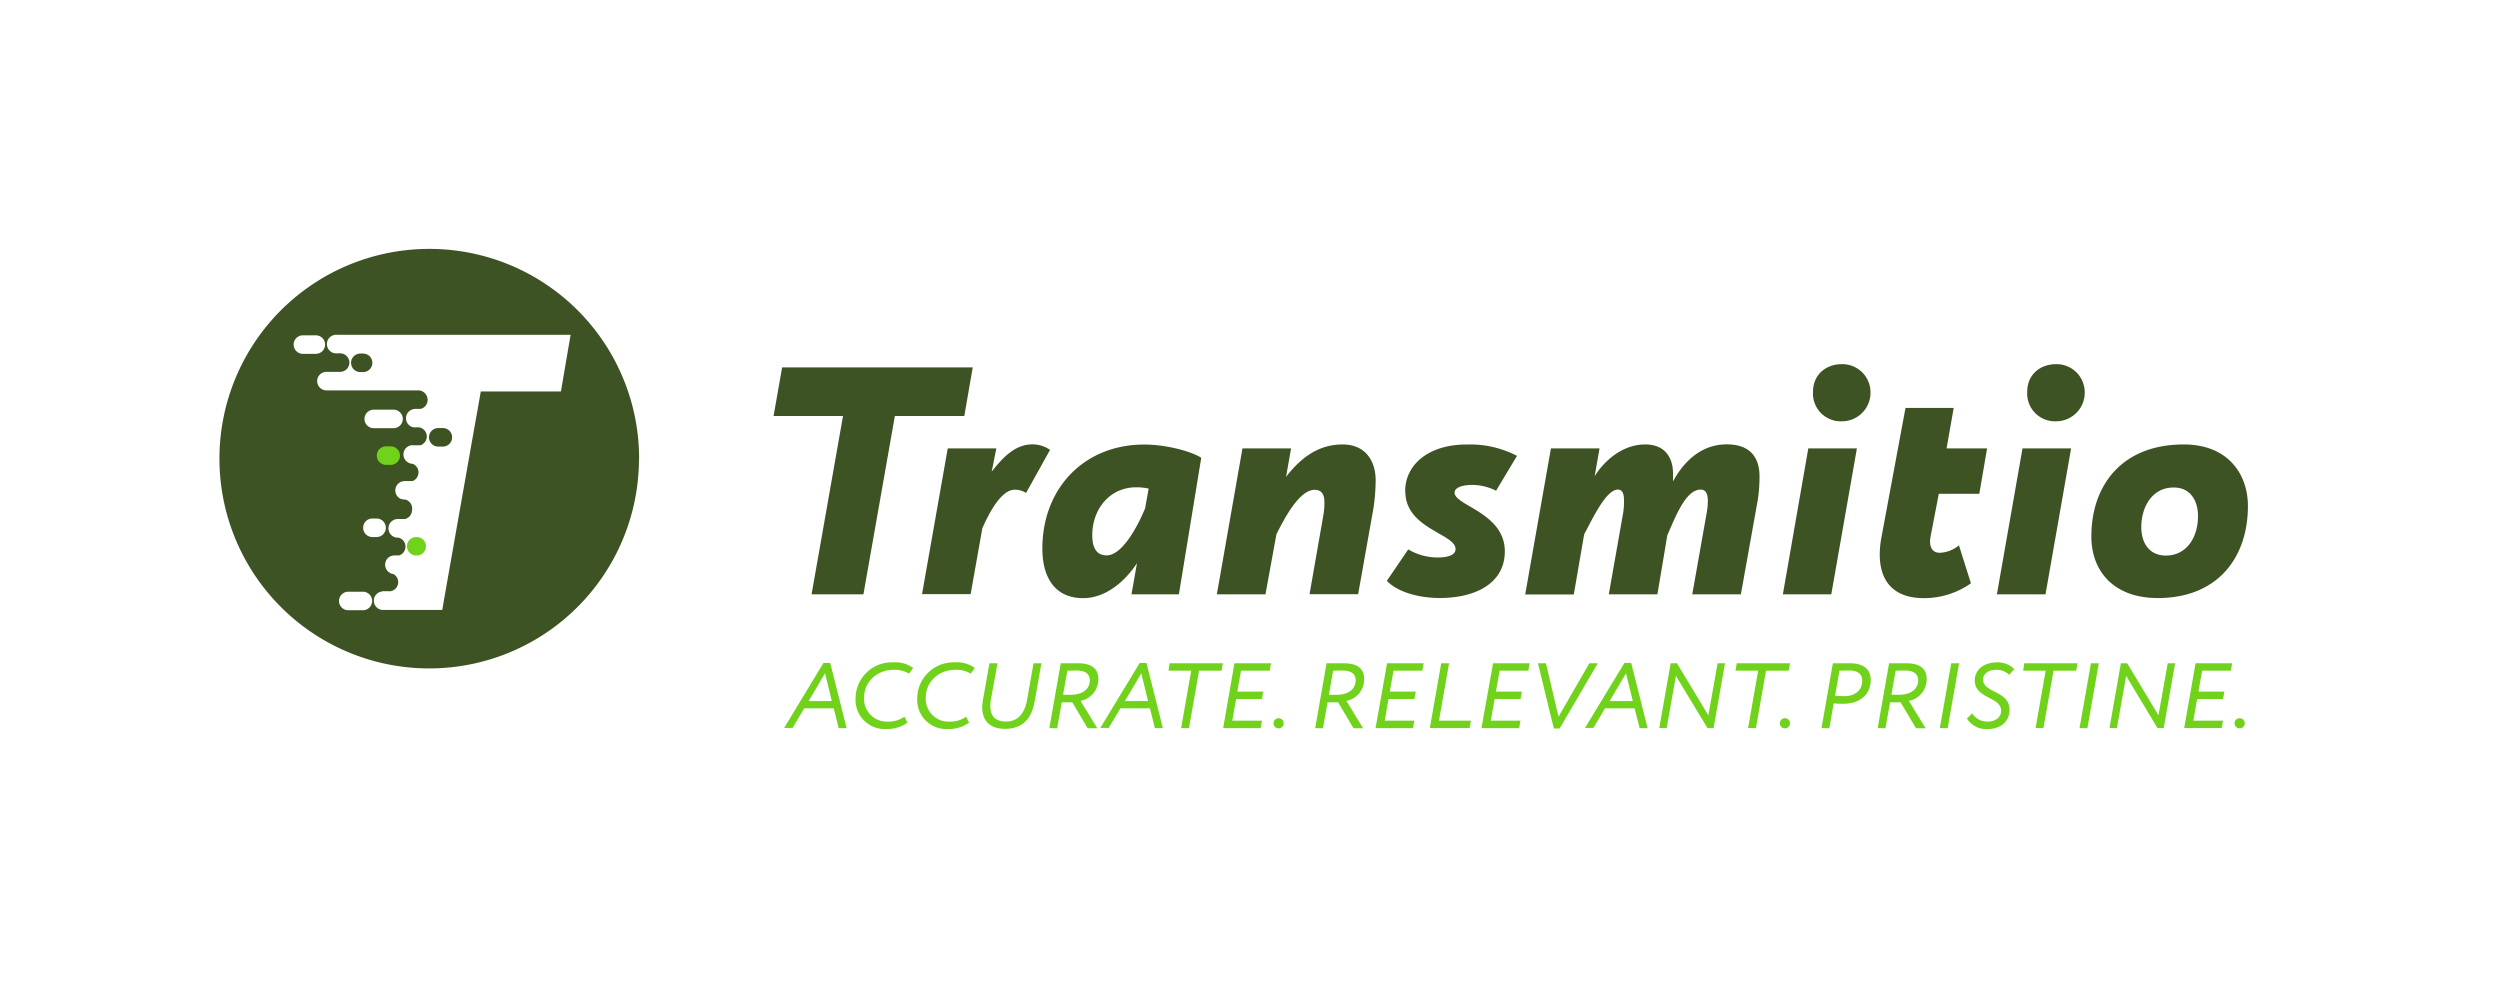
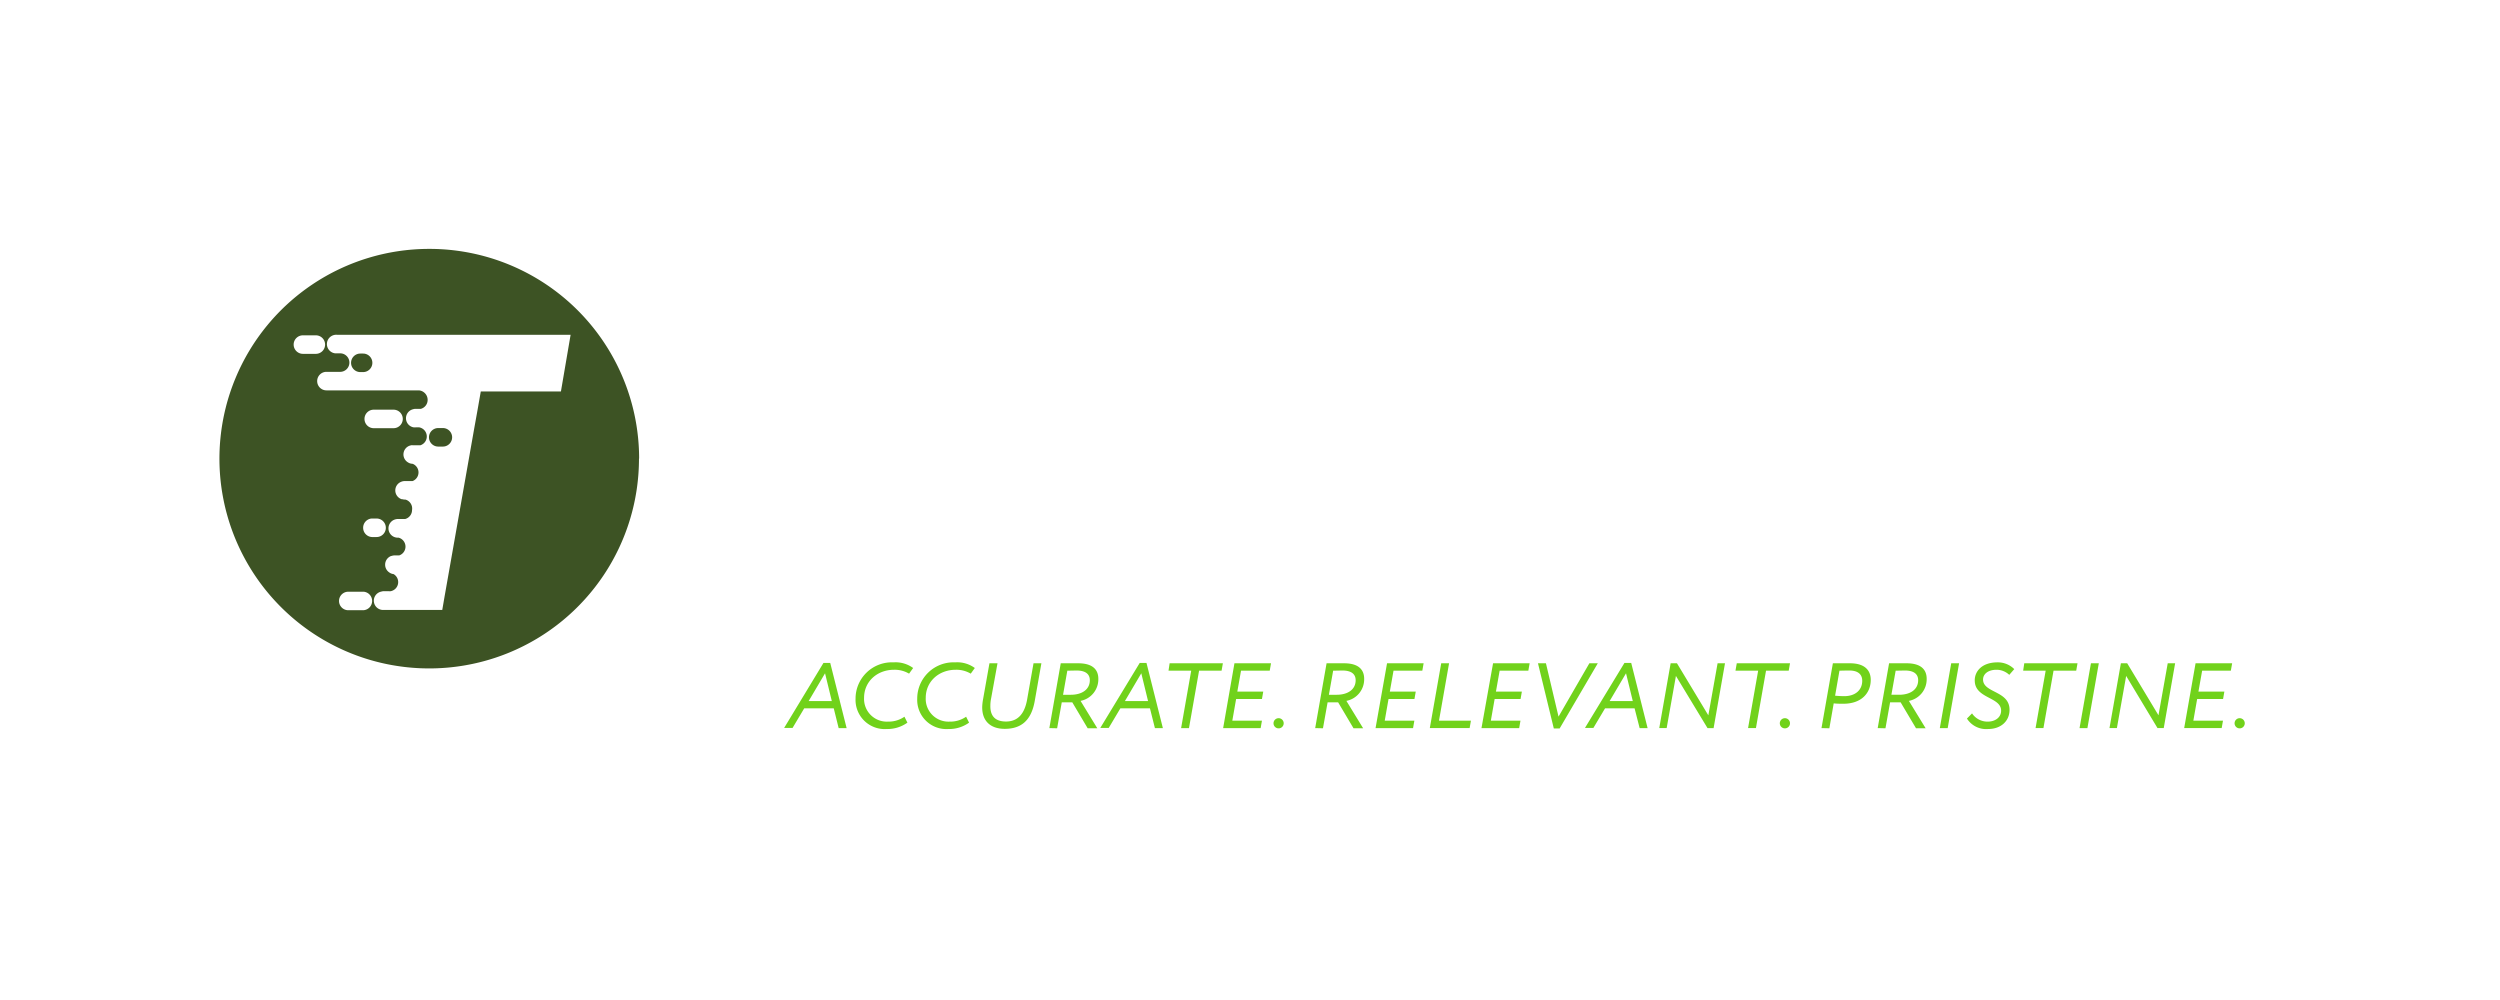
<svg xmlns="http://www.w3.org/2000/svg" viewBox="0 0 540 216">
  <defs>
    <style>.cls-1{fill:#71d21b;}.cls-2{fill:#3d5324;}</style>
  </defs>
  <g id="LOGOMARK_TEXT_TAGLINE" data-name="LOGOMARK + TEXT + TAGLINE">
    <path class="cls-1" d="M177.87,143.19h1.46l3.54,14.08h-1.72L180.09,153h-6.38l-2.52,4.24h-1.82Zm-3.2,8.24h5l-1.46-6ZM196,156.09a7.41,7.41,0,0,1-4.5,1.38,6.3,6.3,0,0,1-6.7-6.54,7.84,7.84,0,0,1,8.2-7.86,6.41,6.41,0,0,1,4.24,1.22l-.88,1.22a6.09,6.09,0,0,0-3.24-.84c-3.66,0-6.48,2.54-6.48,6.06a4.91,4.91,0,0,0,5.14,5.14,6,6,0,0,0,3.58-1.06Zm13.32,0a7.41,7.41,0,0,1-4.5,1.38,6.3,6.3,0,0,1-6.7-6.54,7.84,7.84,0,0,1,8.2-7.86,6.41,6.41,0,0,1,4.24,1.22l-.88,1.22a6.09,6.09,0,0,0-3.24-.84c-3.66,0-6.48,2.54-6.48,6.06a4.91,4.91,0,0,0,5.14,5.14,6,6,0,0,0,3.58-1.06Zm14.18-4.66c-.76,4.28-3,6-6.48,6-3,0-4.94-1.62-4.86-4.82a11.32,11.32,0,0,1,.14-1.34l1.42-8h1.74l-1.4,7.7a7.4,7.4,0,0,0-.14,1.42c-.06,2.38,1.16,3.46,3.38,3.46,2.48,0,4-1.58,4.56-4.76l1.38-7.82h1.7Zm3.16,5.84,2.46-14,3.78,0c3.26,0,4.34,1.5,4.34,3.36a4.74,4.74,0,0,1-3.84,4.76l3.62,5.92h-2.08l-3.32-5.6h-2.28l-1,5.6Zm3.88-12.4-.92,5.2h1.66c2.46,0,4.12-1.16,4.12-3.14,0-1.18-.74-2.1-2.88-2.1Zm15.64-1.68h1.46l3.54,14.08h-1.72L248.39,153H242l-2.52,4.24h-1.82Zm-3.2,8.24h5l-1.46-6Zm9.66-8.16h11.5l-.28,1.6H259l-2.18,12.4h-1.7l2.18-12.4h-4.9Zm14,0h7.9l-.28,1.6h-6.2l-.8,4.52h5.6l-.28,1.6H267l-.82,4.68h6.4l-.28,1.6h-8.1Zm9.58,11.86a1.1,1.1,0,1,1-1.14,1.06A1.1,1.1,0,0,1,276.21,155.13Zm7.86,2.14,2.46-14,3.78,0c3.26,0,4.34,1.5,4.34,3.36a4.74,4.74,0,0,1-3.84,4.76l3.62,5.92h-2.08l-3.32-5.6h-2.28l-1,5.6Zm3.88-12.4-.92,5.2h1.66c2.46,0,4.12-1.16,4.12-3.14,0-1.18-.74-2.1-2.88-2.1Zm11.64-1.6h7.9l-.28,1.6H301l-.8,4.52h5.6l-.28,1.6h-5.6l-.82,4.68h6.4l-.28,1.6h-8.1Zm11.7,0H313l-2.18,12.4h6.9l-.28,1.6h-8.6Zm11.2,0h7.9l-.28,1.6h-6.2l-.8,4.52h5.6l-.28,1.6h-5.6l-.82,4.68h6.4l-.28,1.6H320Zm14.38,14.08h-1.26l-3.42-14.08h1.72l2.72,11.52,6.66-11.52h1.82Zm14-14.16h1.46l3.54,14.08h-1.72L353.07,153h-6.38l-2.52,4.24h-1.82Zm-3.2,8.24h5l-1.46-6Zm21.14,5.84L362,146l-2,11.26h-1.6l2.46-14h1.36L369,154.51l2-11.24h1.6l-2.46,14Zm6.32-14h11.5l-.28,1.6h-4.9l-2.18,12.4h-1.7l2.18-12.4h-4.9Zm10.44,11.86a1.1,1.1,0,1,1-1.14,1.06A1.1,1.1,0,0,1,385.55,155.13Zm7.86,2.14,2.46-14,3.68,0c3.42,0,4.5,1.72,4.5,3.58,0,2.9-2.06,5.16-5.9,5.16-.56,0-1.4,0-2.1-.08l-.94,5.38Zm3.88-12.4-.94,5.4c.66.06,1.32.1,2,.1,2.34,0,3.86-1.3,3.86-3.32,0-1.36-.88-2.22-2.8-2.22C398.87,144.83,398,144.85,397.29,144.87Zm8.26,12.4,2.46-14,3.78,0c3.26,0,4.34,1.5,4.34,3.36a4.74,4.74,0,0,1-3.84,4.76l3.62,5.92h-2.08l-3.32-5.6h-2.28l-1,5.6Zm3.88-12.4-.92,5.2h1.66c2.46,0,4.12-1.16,4.12-3.14,0-1.18-.74-2.1-2.88-2.1Zm12-1.6h1.7l-2.46,14H419Zm5.08,3.7c0-2,1.58-3.9,4.92-3.9a5,5,0,0,1,3.62,1.46L434,145.77a4,4,0,0,0-2.74-1.1c-1.94,0-2.92,1-2.92,2.1,0,2.94,5.72,2.4,5.72,6.54,0,2.42-1.82,4.16-4.66,4.16a4.91,4.91,0,0,1-4.54-2.26l1.1-1.12a4,4,0,0,0,3.4,1.78c1.56,0,2.88-.88,2.88-2.36C432.27,150.51,426.55,150.93,426.55,147Zm10.7-3.7h11.5l-.28,1.6h-4.9l-2.18,12.4h-1.7l2.18-12.4H437Zm14.4,0h1.7l-2.46,14h-1.7Zm14.38,14L459.25,146l-2,11.26h-1.6l2.46-14h1.36l6.76,11.24,2-11.24h1.6l-2.46,14Zm8.22-14h7.9l-.28,1.6h-6.2l-.8,4.52h5.6l-.28,1.6h-5.6l-.82,4.68h6.4l-.28,1.6h-8.1Zm9.58,11.86a1.1,1.1,0,1,1-1.15,1.06A1.1,1.1,0,0,1,483.83,155.13Z" />
-     <path class="cls-2" d="M168.94,79.36h41.17l-1.82,10.5h-15l-6.79,38.51h-11.2l6.79-38.51h-15Zm35.77,17.5h10.5l-1,5c2.1-2.59,4.76-5.88,8.82-5.88a6.71,6.71,0,0,1,3.78,1.19l-5.18,9.31a4.34,4.34,0,0,0-2.45-.7c-2.8,0-5.32,4.55-7,8.33l-2.52,14.22h-10.5Zm39.69,31.51,1.19-6.73c-2.17,3.36-6.37,7.56-11.62,7.56-6.23,0-8.82-4.62-8.82-10.71,0-13,9-22.47,22-22.47,5,0,10.5,1.61,12.32,2.87l-4.83,29.48Zm2.94-18.56.77-4.27a11.66,11.66,0,0,0-2.73-.28c-5.6,0-9.45,4.62-9.45,10.36,0,2.8,1,4.34,3.08,4.34C242.37,120,245.73,113.73,247.34,109.81Zm26,18.56h-10.5l5.53-31.51h10.5L277.79,103C280.8,99.1,284.58,96,290,96c5.11,0,7.14,3.78,7.14,7.7a40.71,40.71,0,0,1-.49,6.16l-3.29,18.49h-10.5l3-17.16a14.92,14.92,0,0,0,.21-2.73c0-1.4-.42-2.66-2.1-2.66-3.29,0-6.44,6-8.26,9.59Zm30.17-22.2c0-6,5.32-10.15,13.16-10.15a21.84,21.84,0,0,1,11,2.45L323.15,106a11.55,11.55,0,0,0-5.18-1.26c-1.68,0-3.78.42-3.78,1.68,0,2.8,10.85,4.34,10.85,12.67,0,6.94-6.37,10.08-14.07,10.08-4.27,0-9-1.18-11.41-3.71l4.62-6.79a12.5,12.5,0,0,0,6.3,1.75c2,0,3.92-.42,3.92-1.82C314.4,115.27,303.55,114.22,303.55,106.17Zm72.52,22.2h-10.5l3.15-17.79a13.09,13.09,0,0,0,.21-2.38c0-1.12-.21-2.45-1.54-2.45-3.22,0-5.39,5.74-7.21,9.87L358,128.37h-10.5l3.15-17.86a18.83,18.83,0,0,0,.14-2.17c0-1.12-.07-2.59-1.33-2.59-2.59,0-5.53,6.44-7.28,9.66l-2.24,13h-10.5L335,96.86h10.5l-1.05,6c1.89-3.08,5.81-6.86,10.92-6.86,4.55,0,6,3.22,6,6.23v1.75c1.89-3.5,5.53-8,11.62-8,5.32,0,7.07,3.15,7.07,6.93a34.27,34.27,0,0,1-.35,4.9Zm14.56-31.51h10.5l-5.53,31.51H385.1Zm7.21-18.2a6.08,6.08,0,0,1,6.23,6A6.18,6.18,0,0,1,397.84,91a6,6,0,0,1-6.23-6.37C391.61,80.9,394.41,78.66,397.84,78.66Zm13.79,9.45H422l-1.54,8.75h8.75l-1.68,9.8h-8.75L417,115.9c-.35,1.89.14,3.5,2,3.5a6.9,6.9,0,0,0,4.13-1.61l2.59,8.2a17.56,17.56,0,0,1-10.15,3.21c-7.91,0-10.5-5.32-9.24-12.81Zm25.27,8.75h10.5l-5.53,31.51h-10.5Zm7.21-18.2a6.08,6.08,0,0,1,6.23,6A6.18,6.18,0,0,1,444.11,91a6,6,0,0,1-6.23-6.37C437.88,80.9,440.68,78.66,444.11,78.66ZM471.69,96c9.59,0,13.86,6.44,13.86,13.3,0,11.27-6.65,19.88-19.46,19.88-9.66,0-14.36-5.95-14.36-13.3C451.73,104.84,458.32,96,471.69,96ZM467.84,120c4.41,0,6.93-3.85,6.93-8.54,0-3.08-1.47-6.16-5.25-6.16-4.76,0-7,4.34-7,8.54C462.52,117.23,464.2,120,467.84,120Z" />
    <path class="cls-2" d="M94.53,92.46h1.13a2,2,0,0,1,0,4h-1a2,2,0,0,1,0-4Zm-16-16.09h-.7a2,2,0,0,0,0,4h.6a2,2,0,0,0,0-4Zm59.49,22.69a45.31,45.31,0,1,1-45.31-45.3A45.3,45.3,0,0,1,138.05,99.06ZM68.22,76.43a2,2,0,0,0,0-4H65.4a2,2,0,0,0,.06,4Zm12.16,53.38a2,2,0,0,0-1.85-2h-3.3a2,2,0,0,0,0,4h3.2A2,2,0,0,0,80.38,129.81ZM78.44,114a2,2,0,0,0,1.9,2h1a2,2,0,0,0,0-4H80.28A2,2,0,0,0,78.44,114Zm2.29-21.51H85a2,2,0,0,0,0-4H80.73a2,2,0,1,0,0,4Zm42.52-20.17H72.85a2,2,0,0,0-.45,4l.27,0h.63l.17,0a2,2,0,0,1,0,4l-.12,0H70.41a2,2,0,0,0-1.9,2,2,2,0,0,0,2,2H90.48a2.06,2.06,0,0,1,1.89,2.05,2,2,0,0,1-1.46,1.94H89.78a1.84,1.84,0,0,0-.57.09,2,2,0,0,0,.13,3.91l.14,0a1.53,1.53,0,0,0,.3,0h.77a2,2,0,0,1,.25,3.87H89.2a1.84,1.84,0,0,0-.41,0l-.28.08a2,2,0,0,0-.38,3.62,2.49,2.49,0,0,0,.28.15,2.09,2.09,0,0,0,.71.15,2,2,0,0,1,0,3.73H87.42a2,2,0,0,0-.77.16,2,2,0,0,0,.08,3.75l.15,0a2.12,2.12,0,0,0,.57.09h.12A2,2,0,0,1,89,110.17a2,2,0,0,1-1.46,1.93H85.94a2.12,2.12,0,0,0-.57.09,2,2,0,0,0-1.46,1.94,2,2,0,0,0,1.42,1.92l0,0a2.12,2.12,0,0,0,.57.09h.2a2,2,0,0,1,.12,3.83h-1a1.8,1.8,0,0,0-.62.11l-.08,0a2,2,0,0,0-1.33,1.9,2,2,0,0,0,.79,1.59l.18.13A1.9,1.9,0,0,0,85,124a2,2,0,0,1-.61,3.7,1.75,1.75,0,0,1-.4,0h-1.1a1.61,1.61,0,0,0-.54.09h0a2,2,0,0,0,.6,3.95H95.53L96,129h0l6.43-36.45.72-4,.7-4h17.31Z" />
-     <path class="cls-1" d="M83.39,96.41a2,2,0,0,0,0,4h1a2,2,0,0,0,0-4ZM92,118a2,2,0,0,0-1.85-2h-.27a2,2,0,0,0,.05,4h.17A2,2,0,0,0,92,118Z" />
  </g>
</svg>